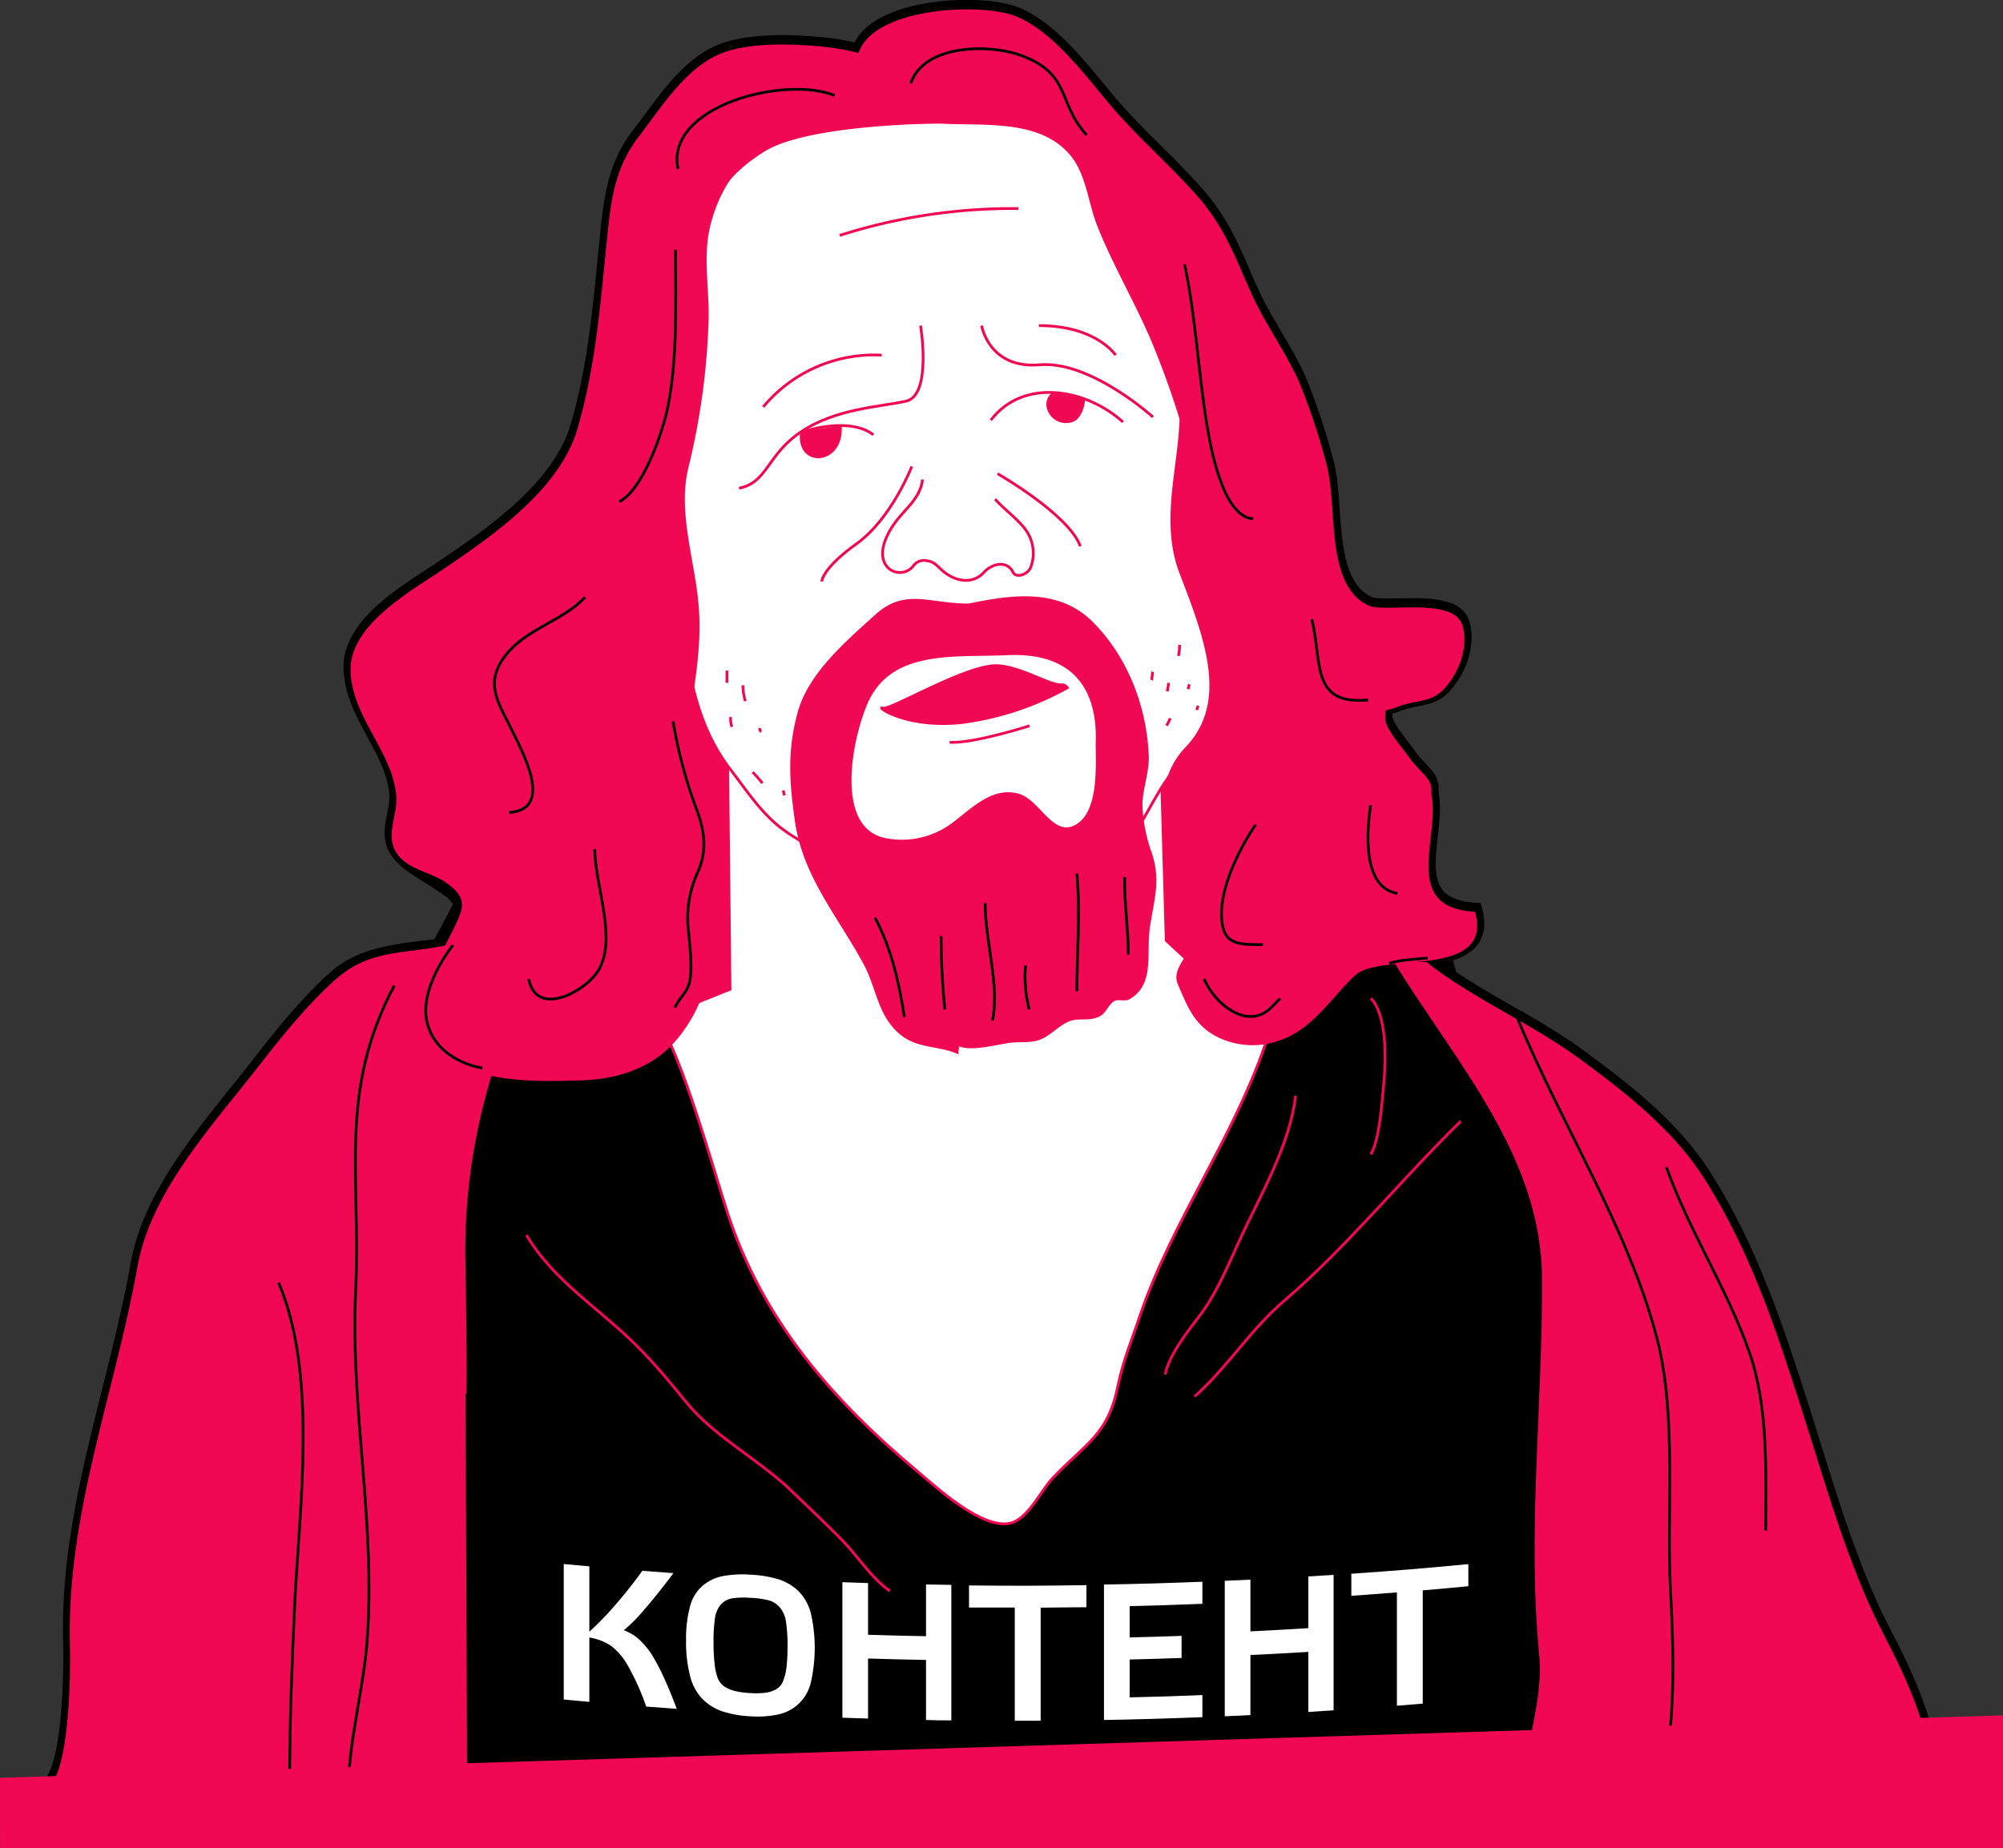
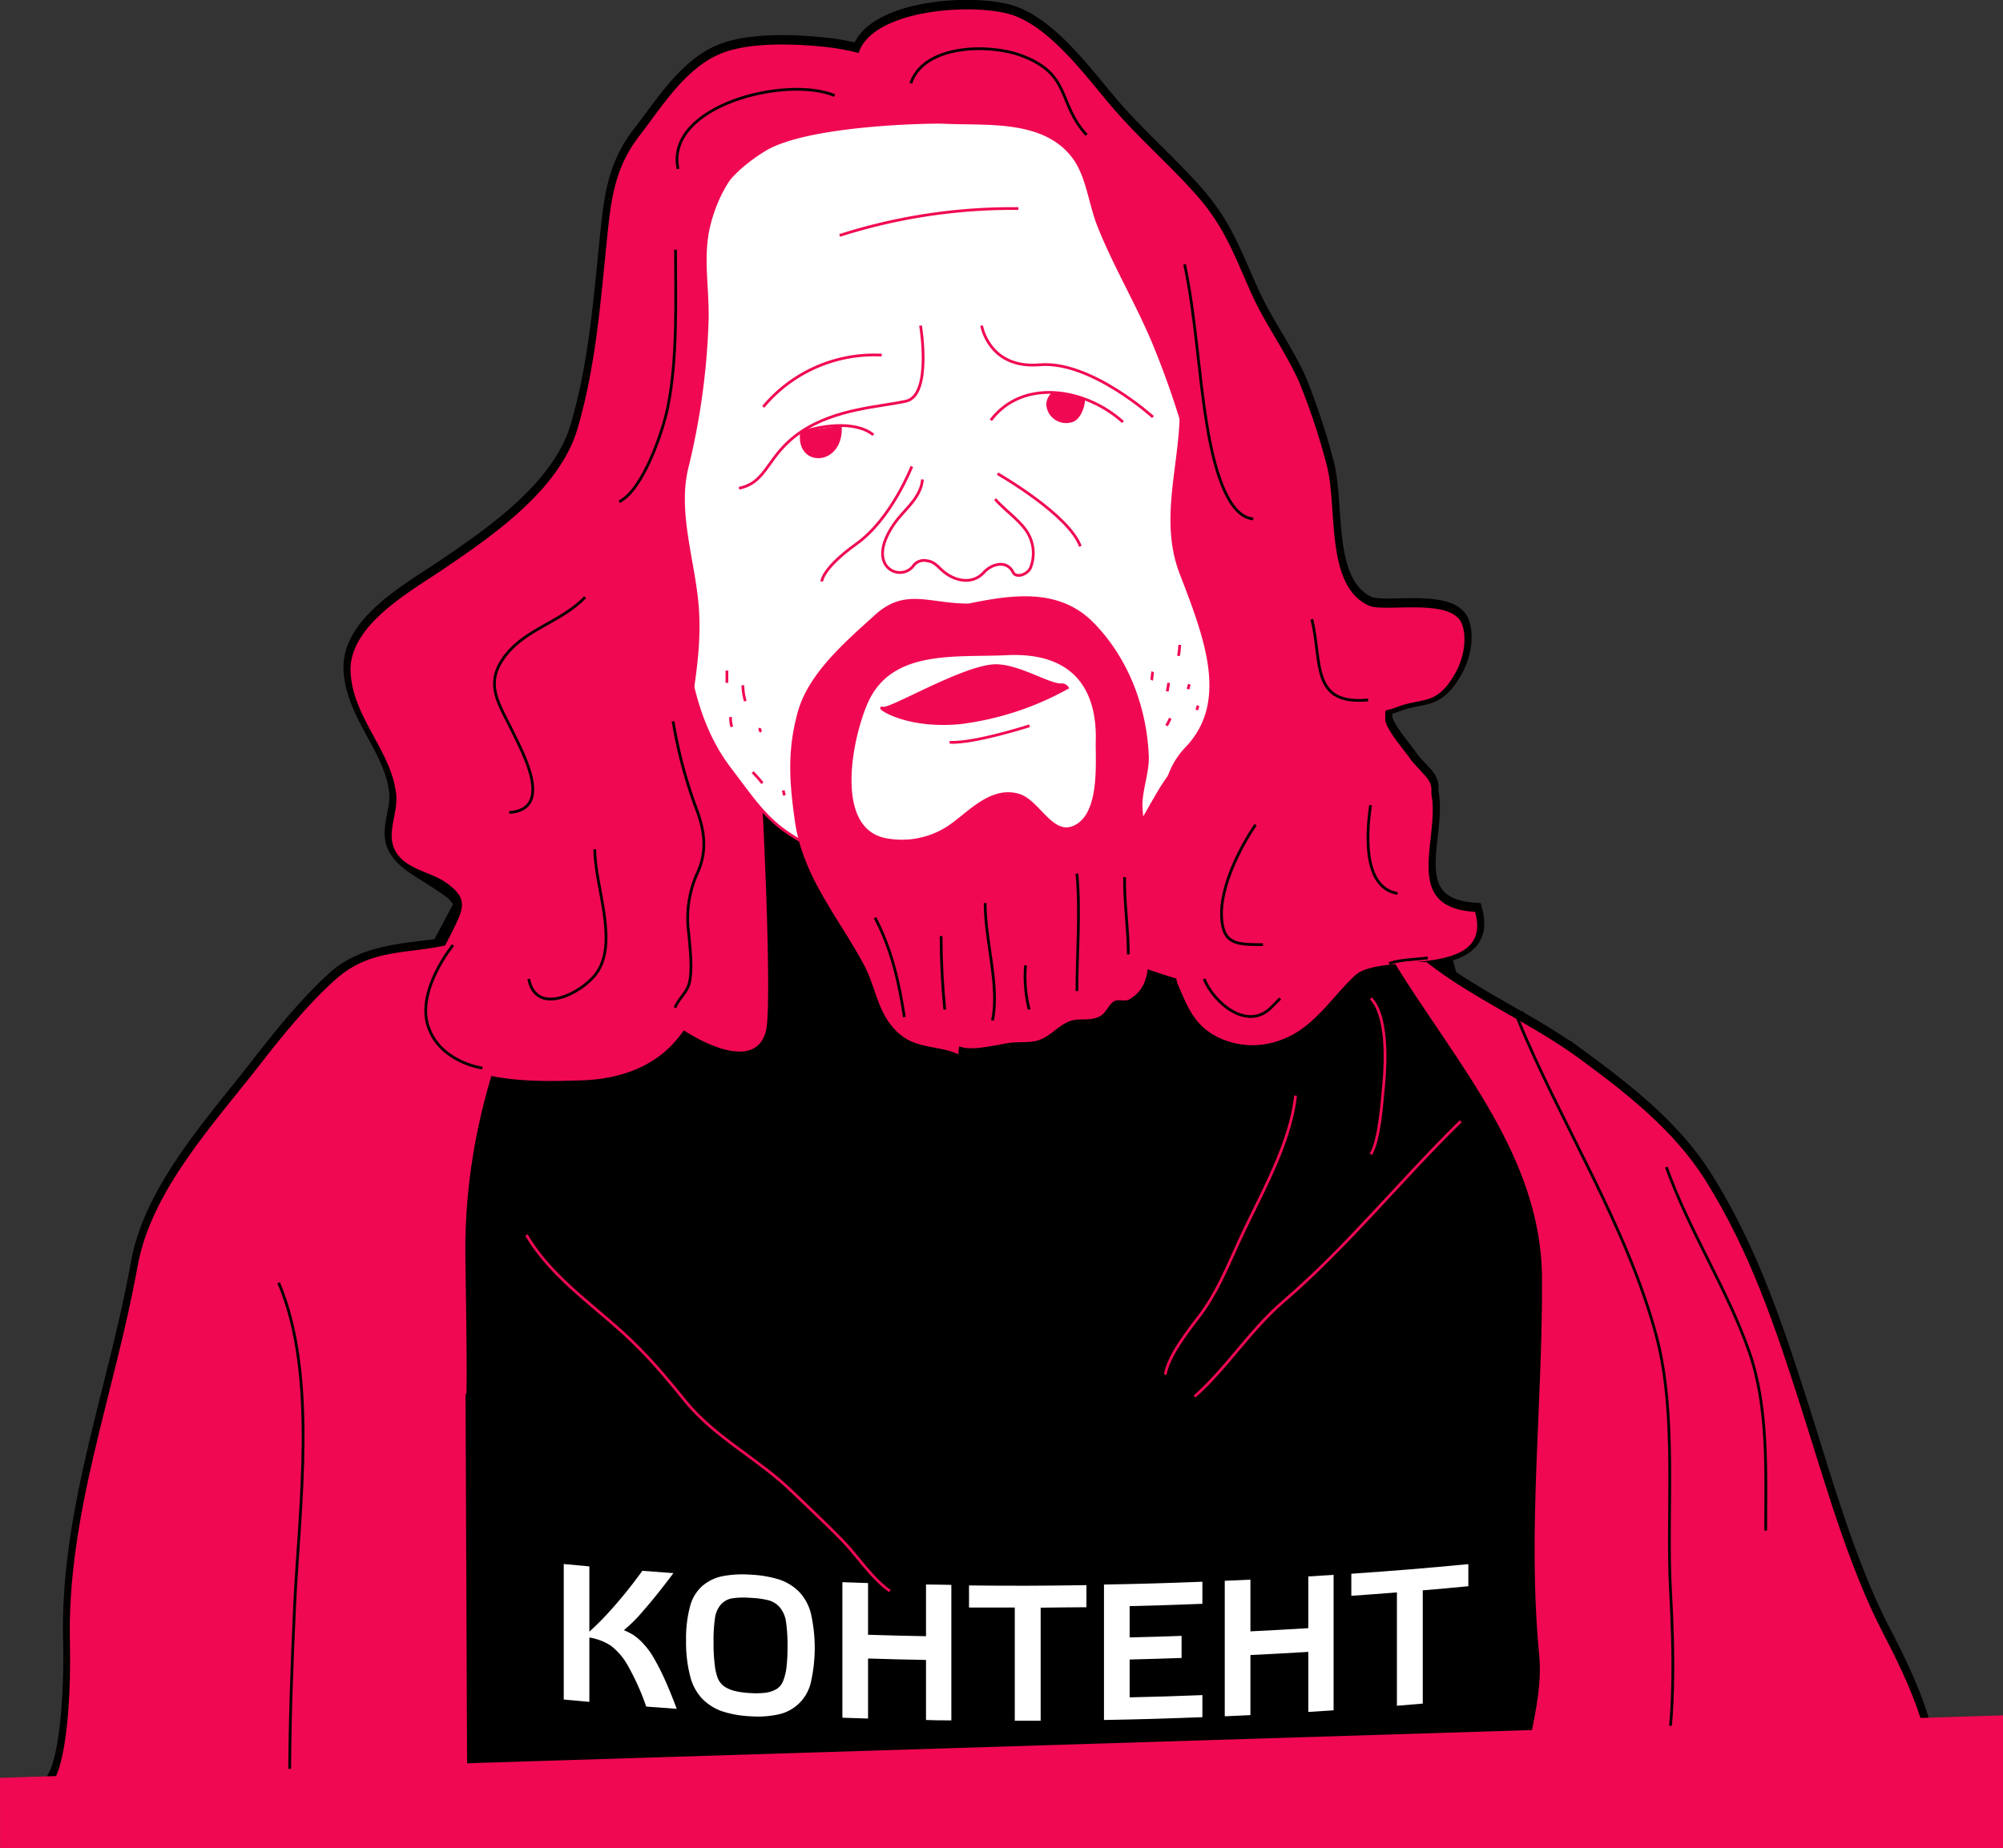
<svg xmlns="http://www.w3.org/2000/svg" viewBox="0 0 362.87 334.87">
  <rect x="0" y="0" width="362.87" height="334.87" fill="#333333" stroke="none" />
  <defs>
    <style>.cls-1,.cls-5{stroke:#000;}.cls-1,.cls-2,.cls-3,.cls-4,.cls-5{stroke-miterlimit:10;}.cls-1{stroke-width:3px;}.cls-2{fill:#f00952;}.cls-2,.cls-3,.cls-4{stroke:#f00952;}.cls-2,.cls-3,.cls-4,.cls-5{stroke-width:0.5px;}.cls-3,.cls-6{fill:#fff;}.cls-4,.cls-5{fill:none;}</style>
  </defs>
  <g id="Layer_2" data-name="Layer 2">
    <g id="Layer_1-2" data-name="Layer 1">
      <path class="cls-1" d="M63.57,323.68l7.86.28v.47L106,325.76l189.16-1.33h55c-.39-10.78-4.29-19.4-9.24-28.94-6.32-12.18-10.64-27.79-14.87-41-4.64-14.49-9.14-27.94-17.18-40.83-5.68-9.11-14.39-15.9-22.95-22.17a116.12,116.12,0,0,0-10.64-6.73c-.09-.22-.17-.1-.17-.1-4.24-2.43-8.54-4.84-12.6-7.57-.31-1.13-.7-2.52-1.15-4.13,4.13-.94,7.05-2.89,5.71-7.9-13.31-.95-6.63-13.24-7.87-21-.24-1.51.17-1.49-.46-2.8-.4-.85-2.57-2.78-3.27-3.83-1-1.56-4.73-5.68-4.72-7.54,0-2.48-.07-1.5,2.14-2.36,4.93-1.93,7.15-.15,10.5-5.93,1.64-2.85,2.16-6.36,1.3-8.76-1.69-4.77-13.86-2-16.73-3.27-8.38-3.79-5.67-18.42-7.92-26.06a118.8,118.8,0,0,0-4.9-14.69c-2.41-5.36-6-10.21-8.42-15.51-3.21-7-4.84-12.25-10.17-18.27-5-5.69-10.74-10.56-15.76-16.52C196.33,13.24,190.55,5.4,184,2.75s-26-1.5-28.26,6.71A39.61,39.61,0,0,0,149,8.26c-5.32-.55-13.14-.82-18.2,1.18-6.4,2.54-10.66,9.57-14.7,14.75-4.48,5.74-5.16,11.32-5.9,18.53-1.22,11.81-2,23-5.35,34.52-3.24,11.14-15.26,19.44-24.49,25.7-5.79,3.92-16.91,10-16.63,18.22.28,8.36,7.72,14.64,8.29,22.7.25,3.42-2,7,0,10.1,1.86,2.88,5,3.87,10.18,7.68l1.68,2-4.21,7.92c-5.93.85-13.58,1.06-18.72,5.63-4.88,4.35-9.62,10.16-13.62,15.31C39.06,203.24,27.64,215.35,25.18,229,21,252.25,12.31,274,12.94,297.51c.18,7-.34,19.69-2.69,24.26l53,1.9" />
      <path class="cls-2" d="M215.58,177.57c9.66,2.73,15.06-39.06,14.4-49-.41-6.16.64-10.41,1.86-16.47,1.16-5.83-1.47-10-2.71-15.58C226.65,85.42,222,75,218,64.29c-1.88-5.06-3.14-15.47-8.17-17.17,2.49-6.7-8.72-18.74-12.77-23.58-3.58-4.28-7.74-3.8-13.28-4.13-4.42-.27-8.83-.59-13.26-.8-7.81-.36-17-2.81-24.7-1.22-8.64,1.79-18.05,12.42-21.68,20-4.69,9.76-4.37,20.52-7.22,30.68a49.92,49.92,0,0,0-1.87,14.69c0,5.22-1.26,9.5-2,14.49-2,14-3.76,66.46,1.2,80.14,1.76,4.84,21.82,19.68,24.28,9.3,1.36-5.75-1.26-58.25-2.34-64.19-1.49-8.22-12.94-16.68-13.27-25.13a202,202,0,0,1,1.49-37.51c1.68-11.81,3.82-9,8.69-19.56,1.4.32,4.88-10.53,6.34-10.64h-.6c2.8-.63,5.34-2.8,8.26-3.65,4.23-1.24,8.36-1.23,12.77-1.47,42.39-2.39,40.28,20.89,43.57,32.75,4.17,15,14.05,28.92,15.24,44.39.76,10-9,18.32-12.2,27.89-1.34,4-13.16,36.28-11.89,40.52C194.39,170.86,216.07,178.41,215.58,177.57Z" />
-       <path class="cls-3" d="M119,184.55c4.58,6.7,10.22,27.32,12.81,35.25,6.31,19.33,18.88,33.82,34.44,46.85,3.54,3,11.66,10.46,16.72,9.36,3.25-.71,5.65-6,7.75-8.19,6.1-6.4,10-7.8,11.8-16.66.95-4.67,2.52-8.3,4-12.75,6-17.62,17.45-32.79,23.28-50.88l-18.52-17.11-1-35,29.45-30.09L123.09,97.24,131.76,132l.49,47.26Z" />
      <path class="cls-3" d="M138.45,27.19c-9,5.58-11.39,12.11-13.09,22.39a231.7,231.7,0,0,0-2.41,48c.66,13.92.46,30.29,9.36,41.83,2.95,3.82,5.63,8,9.53,10.88,5.52,4.06,12.1,6,18.45,8.29,9.38,3.44,15.61,9.51,26.11,8.19,12.87-1.61,17.5-13.1,23.62-23.39,3.48-5.83,8.47-9.85,9.5-16.65A80.75,80.75,0,0,0,220,105a158.21,158.21,0,0,0-11.1-43.09c-3-7.12-7-13.83-9.86-21-1.61-4.07-2-9-4.56-12.44-5.36-7.12-15.67-5.92-23.57-6.3C169.38,22.07,146.32,22.33,138.45,27.19Z" />
      <path class="cls-4" d="M166.77,59s2.11,12.63-2.63,13.69S151.51,74,145.19,78.2s-6.05,9.21-11.31,10.27" />
      <path class="cls-4" d="M208.88,75.57s-11.32-10.26-20.53-9.47S177.83,59,177.83,59" />
      <path class="cls-4" d="M165.19,84.52s-3.68,9.47-10,14-6.31,6.84-6.31,6.84" />
      <path class="cls-4" d="M180.72,85.83s12.9,7.37,15,13.16" />
      <path class="cls-2" d="M193.35,124.62a1.17,1.17,0,0,0-1.08-.53c-2.13.1-7.33-3.27-11.55-3.47-5.53-.26-19.43,8.15-20.79,7.69s3.95,3.68,14.21,2.63A53.55,53.55,0,0,0,193.35,124.62Z" />
      <path class="cls-4" d="M186.51,131.51s-10,3.23-14.47,3" />
      <path class="cls-2" d="M144.27,148.86c1.45,10,7.86,17.23,12.48,25.87,2.29,4.3,2.45,9.07,6.37,12.43,3.08,2.64,6.9,2.05,10.28,3.51,0-.47.16-1,.14-1.51,1.81,1.27,6.74-.07,9.25-.43,1.7-.24,3.5,0,5-.4,2.26-.62,3.55-2.54,5.75-3.46,1.89-.79,3.44,0,5.4-.84,1.28-.55,1.64-2.18,2.78-2.83.84-.48,2,.08,2.78-.35,4.57-2.66,2.8-8.06,3.62-13.17.8-5,1.9-8.28.3-13.08a28.93,28.93,0,0,1-1.7-8.48c-.08-2.87,1.27-6.21,1.15-9.12-.37-9-3.82-17.82-10-24.06s-14.67-4.9-22.4-3.32c-7.25,0-11.42-2.88-16.8,2s-12,10.54-13.91,17.48S143.24,141.69,144.27,148.86ZM157,127.24c4.4-9.91,16.13-8.32,25.37-8.77,11.79-.58,16.77,5.89,16.38,16.18,0,4.23.58,12.56-3.75,15s-6.75-4.49-10.46-5.57c-5.25-1.52-9.28,3.67-13,6a15.44,15.44,0,0,1-11,2.06C150.75,150.37,154.11,133.77,157,127.24Z" />
      <path class="cls-2" d="M155.72,9.91C158,1.7,177.54.6,184,3.2s12.33,10.49,16.75,15.74c5,5.95,10.72,10.82,15.76,16.51,5.33,6,7,11.32,10.17,18.27,2.45,5.3,6,10.15,8.41,15.51A118.84,118.84,0,0,1,240,83.92c2.24,7.64-.46,22.27,7.91,26.06,2.88,1.3,15.05-1.5,16.74,3.27.85,2.4.34,5.91-1.31,8.76-3.34,5.78-5.57,4-10.49,5.93-2.21.87-2.14-.12-2.15,2.37,0,1.85,3.69,6,4.73,7.53.7,1,2.86,3,3.27,3.83.63,1.31.21,1.29.45,2.8,1.24,7.8-5.43,20.1,7.88,21,3.13,11.73-17,6.73-21.68,11.06-4.23,3.92-7.58,9.66-13.41,11.68a14.05,14.05,0,0,1-11.63-.72c-3.92-2.13-5.09-5.55-6.68-9.18-1.37-3.11,3.13-5.46,2.16-8.72-3.31-11-8.92-25.59-.86-34s3.47-20.13-1-31.76c-4.91-12.82,3.28-26.07-1.53-39-3.58-9.59-6-19.5-10-28.92-2-4.66-11.08-14.81-15.91-15.8-6.54-1.35-14.08,1.32-20.72,1.18-6.11-.13-12.78-.06-18.75,1.19-9.08,1.91-16.11,8.33-18.58,18.36-1.45,5.91-.06,11.89-.34,17.87a128.17,128.17,0,0,1-3.62,25.95c-2,8,1.13,16.79,1.83,24.93.71,8.32-1.07,15.84-2.14,24.23-.48,3.75-2.45,7.12-2.41,10.85.06,4.92,3.86,8.72,4.34,13.8.52,5.4,2.91,10.28,2.34,15.78A26.31,26.31,0,0,1,122,188.68c-4.22,4.76-10.44,6.65-16.7,6.83-7.9.23-25,1.05-27.76-9.55-1.57-6.1,1.82-11.47,4.38-16.59,2.3-4.62,3.5-6.62-1.23-9.82-2.61-1.76-6.79-2.26-8.64-5.14-2-3.1.23-6.68,0-10.1-.58-8.06-8-14.34-8.29-22.7-.28-8.17,10.84-14.3,16.63-18.22,9.23-6.26,21.25-14.56,24.49-25.7,3.35-11.53,4.13-22.7,5.35-34.52.74-7.21,1.42-12.79,5.9-18.53,4-5.18,8.29-12.21,14.69-14.75,5.06-2,12.89-1.73,18.21-1.18A39.61,39.61,0,0,1,155.72,9.91Z" />
      <path class="cls-2" d="M253,174.57c11,17.89,26.44,34.82,26.6,56.86.17,22.59-2.69,45.8-.51,68.37.83,8.6-2.71,16.3-2.81,25.08h73.82c-.38-10.78-4.28-19.4-9.23-28.94-6.32-12.18-10.65-27.79-14.88-41-4.63-14.49-9.13-27.94-17.17-40.83-5.69-9.11-14.4-15.9-22.95-22.17s-18.95-10.64-27.55-17.37Z" />
      <path class="cls-2" d="M10.24,322.22c2.35-4.57,2.87-17.23,2.68-24.26C12.3,274.42,21,252.7,25.17,229.5c2.45-13.7,13.87-25.81,22.21-36.56,4-5.15,8.73-11,13.62-15.31,6.47-5.75,13.14-4.36,21.07-6.38l15.26,3.32S83.54,197,84.06,228.11c.49,29.45.07,27.85,0,17.75l.33,79Z" />
      <path class="cls-4" d="M203.44,76.47c-6.75-6.11-18.12-8-23.94-.33" />
      <path class="cls-4" d="M158.22,78.8c-3.34-2.72-9.95-1.65-13.3-.33" />
      <path class="cls-2" d="M196.32,72.24c0,1.57-.88,3.66-2.13,4a3.34,3.34,0,0,1-4.38-2.82A2.64,2.64,0,0,1,191,71.14" />
      <path class="cls-2" d="M152.23,77.14c.51,7.14-8,7.5-7,1.06" />
      <path class="cls-4" d="M180.28,90.44c1.66,1.88,3.73,3.29,5.29,5.24a7.24,7.24,0,0,1,1.16,7.11c-.51,1.3-2.62,2.06-3.2.91-1.12-2.25-3.82-1.58-5.27,0-2,2.21-5,1.68-7.16,0-1.08-.83-1.69-1.91-3.13-2.08a2.38,2.38,0,0,0-2.57,1,3.08,3.08,0,0,1-5-.35c-1.56-2.66.8-6.5,2.48-8.5s4-4,4.23-6.89" />
      <path class="cls-4" d="M184.49,37.79a103,103,0,0,0-32.37,4.87" />
      <path class="cls-4" d="M95.37,223.79c5,8.46,13.59,13.54,20.28,20.37,3,3,5.82,6.39,8.49,9.7,5.39,6.66,13.32,10.49,19.46,16.5,3,2.89,6,5.7,8.88,8.63s5.31,6.87,8.73,9.31" />
      <path class="cls-4" d="M264.63,203.17c-11,10.78-20.59,22.77-32.22,32.74-5.88,5.05-10.25,12.08-16,17.14" />
      <path class="cls-4" d="M248.34,180.89c3,3.06,2.76,11.34,2.33,15.69-.31,3.15-.74,10-2.33,12.58" />
      <path class="cls-4" d="M234.71,198.52c-1,9.07-6.56,18.33-10.29,26.52-2.13,4.67-4.08,9.44-7.19,13.5-2.13,2.77-5.53,7.14-6.13,10.52" />
-       <path class="cls-4" d="M202.11,64.35S198.62,59,188.22,59" />
      <path class="cls-4" d="M159.73,64.35a26.19,26.19,0,0,0-21.46,9.38" />
      <path class="cls-5" d="M82.07,171.25s-6.68,8.14-4.51,14.71,9.83,7.57,9.83,7.57" />
      <path class="cls-5" d="M251.66,174.57c2.13-.72,4.8-.7,7-1" />
-       <path class="cls-5" d="M71.43,178.58c-10.23,19.32-6,34.43-7,55.35-1,22,3.82,42.44,2,64.35-.71,8.51-4.23,21.9-3,27.93" />
      <path class="cls-5" d="M274.94,184.55c7.71,18.86,20,37.95,25.19,57.76,3.74,14.27,1.71,31.52,2.52,46.22.55,10,1,25-1.77,34.69" />
      <path class="cls-5" d="M50.48,232.43c7.12,16.69,3.73,40.82,2.9,58.43-.5,10.7-.91,21.52-.91,32.36" />
      <path class="cls-5" d="M301.88,211.48c4.16,11.63,11,22,15,33.43,3.53,10.1,3,21.63,3,32.42" />
      <path class="cls-6" d="M122.6,309.64l-5.53-.41a44.23,44.23,0,0,0-3.3-7.37,11.65,11.65,0,0,0-3.13-3.68,10,10,0,0,0-3.87-1.46v11.66l-4.64-.43V283.4l4.64.43v11.83a52.16,52.16,0,0,0,4.45-4.56c1.77-2,3.48-4.16,5.15-6.47l5.63.42q-3.1,4.14-5.49,6.85a26.41,26.41,0,0,1-3.48,3.48,14.28,14.28,0,0,1,1.72.88,9.91,9.91,0,0,1,1.67,1.44,13.56,13.56,0,0,1,1.85,2.43,41.34,41.34,0,0,1,2,3.83C121,305.55,121.78,307.45,122.6,309.64Z" />
      <path class="cls-6" d="M130.8,285.62a19.27,19.27,0,0,1,5.14-.29,20.81,20.81,0,0,1,5.14.85,9.28,9.28,0,0,1,3.6,2.16,8.79,8.79,0,0,1,2.22,4,28.21,28.21,0,0,1,0,12.49,7.67,7.67,0,0,1-5.83,5.81,17.91,17.91,0,0,1-5.13.35,19.18,19.18,0,0,1-5.16-.92,9.33,9.33,0,0,1-3.61-2.31A9.22,9.22,0,0,1,125,303.6a24.45,24.45,0,0,1-.71-6.35,22.43,22.43,0,0,1,.71-6.13,7.44,7.44,0,0,1,2.23-3.74A8.1,8.1,0,0,1,130.8,285.62Zm2.38,20.8a14.76,14.76,0,0,0,2.76.36,14.17,14.17,0,0,0,2.77-.06,5.38,5.38,0,0,0,1.9-.62,3,3,0,0,0,1.25-1.47,9.85,9.85,0,0,0,.62-2.48,31.54,31.54,0,0,0,.19-3.76,28.92,28.92,0,0,0-.27-4.48,5.2,5.2,0,0,0-1.09-2.61,4.09,4.09,0,0,0-2-1.31,16,16,0,0,0-3.35-.46,14.8,14.8,0,0,0-3.34.09,3.53,3.53,0,0,0-2,1.09,4.71,4.71,0,0,0-1.09,2.48,28.67,28.67,0,0,0-.26,4.46,30.11,30.11,0,0,0,.19,3.78A10.52,10.52,0,0,0,130,304a3.52,3.52,0,0,0,1.25,1.61A6.37,6.37,0,0,0,133.18,306.42Z" />
      <path class="cls-6" d="M157.26,300.52V311.4l-4.65-.15V286.69l4.65.16v9.37c4.2.13,6.3.18,10.5.26v-9.37c1.84,0,2.75.05,4.59.07v24.55c-1.84,0-2.75,0-4.59-.07V300.78C163.56,300.7,161.46,300.65,157.26,300.52Z" />
      <path class="cls-6" d="M188.53,311.8h-4.69V291.28c-3.31,0-5,0-8.29,0v-4c8.51.09,12.76.07,21.27-.05v4c-3.32,0-5,.06-8.29.08Z" />
      <path class="cls-6" d="M200,287.12c7.13-.13,10.7-.24,17.83-.51v4c-5.27.21-7.91.29-13.18.42v5.67c3.76-.09,5.65-.15,9.41-.28v4c-3.76.13-5.65.19-9.41.28v6.86c5.27-.12,7.91-.2,13.18-.41v4c-7.13.27-10.7.38-17.83.51C200,301.85,200,296.94,200,287.12Z" />
      <path class="cls-6" d="M226.53,299.89v10.89l-4.65.21V286.44l4.65-.21v9.37c4.2-.21,6.3-.32,10.49-.58v-9.37l4.58-.29v24.55l-4.58.29V299.32C232.83,299.57,230.73,299.69,226.53,299.89Z" />
      <path class="cls-6" d="M257.75,308.69l-4.68.39V288.54c-3.3.26-5,.39-8.26.62v-4c8.48-.59,12.73-.94,21.2-1.74v4c-3.3.32-4.95.47-8.26.75Z" />
      <path class="cls-5" d="M237.66,112.2c1.9,7.83-.25,15.61,10.2,14.63" />
      <path class="cls-5" d="M106,108.21c-4.14,4.38-10.63,5.71-14.36,10.47-4.13,5.27-1.21,8.8,1.41,14.26,1.71,3.57,7.3,13.77-.8,14.28" />
      <path class="cls-5" d="M107.75,153.88c0,6.72,4.46,17,.2,22.61-2.68,3.54-10.83,7.7-12.17.89" />
      <path class="cls-5" d="M227.47,149.44c-2.95,4.3-6.32,11.19-6.18,16.43.15,5.47,3,5.25,7.51,5.3" />
      <path class="cls-5" d="M218.15,177.38c1.69,4.23,7.66,9.42,12,5.32.45-.44,1.33-1.33,1.77-1.78" />
      <path class="cls-5" d="M248.3,145.89c-.69,4.7-1.57,14.93,4.88,16" />
      <path class="cls-5" d="M214.61,47.91c2,9.39,2.45,19.31,4,28.82.7,4.32,2.89,16.89,8.43,17.29" />
      <path class="cls-5" d="M165,15.1C167.4,8,179.23,7.94,184.85,10c9.32,3.36,6.67,8.66,12,14.45" />
      <path class="cls-5" d="M151.2,17.31c-8.81-3.67-30.74,1.82-28.37,13.3" />
      <path class="cls-5" d="M122.38,45.25c0,9.24.41,19.54-1.41,28.59-.89,4.39-4.52,15-8.79,17.07" />
      <path class="cls-5" d="M121.94,130.71a85.11,85.11,0,0,0,4.41,16.36c1.36,3.81,1.69,7.24.09,10.91a19.86,19.86,0,0,0-1.67,11.1c.23,2.57.68,6.29.17,8.79-.4,1.94-1.87,2.89-2.66,4.72" />
      <path class="cls-5" d="M158.52,166.29c3,5.65,4.35,11.71,5.32,18" />
      <path class="cls-5" d="M178.47,163.63c0,6.93,2.67,15.05,1.33,21.28" />
      <path class="cls-5" d="M195.1,158.31c.64,6.91,0,14.22,0,21.28" />
      <path class="cls-5" d="M204.41,172.94c0-4.71-.76-9.33-.67-14" />
      <path class="cls-5" d="M186.45,182.92a24.17,24.17,0,0,1-.66-8" />
      <path class="cls-5" d="M171.16,182.92c-.44-4.43-.66-8.77-.67-13.3" />
      <path class="cls-4" d="M131.69,121.51v2.22" />
      <path class="cls-4" d="M134.58,124.17a11.22,11.22,0,0,0,.44,2.88" />
      <path class="cls-4" d="M137.68,131.93a.64.64,0,0,0,.22.66" />
      <path class="cls-4" d="M132.36,129.93a5.31,5.31,0,0,0,.22,1.78" />
      <path class="cls-4" d="M136.35,139.91a25.67,25.67,0,0,1,1.77,2" />
      <path class="cls-4" d="M141.89,143.23l.22.89" />
      <path class="cls-4" d="M213.72,116.85a14.92,14.92,0,0,1-.22,2" />
      <path class="cls-4" d="M215.49,124a2.28,2.28,0,0,0-.22.88" />
      <path class="cls-4" d="M212,130.15a8.28,8.28,0,0,1-.67,1.33" />
      <path class="cls-4" d="M208.84,121.73c-.08.16-.14,1.34-.22,1.5" />
      <polygon class="cls-2" points="0.25 322.38 362.63 311.08 362.63 334.62 0.26 334.62 0.25 322.38" />
      <path class="cls-4" d="M211.7,123.73c0,.51-.18,1-.22,1.55" />
      <path class="cls-4" d="M217.08,127.88a1.76,1.76,0,0,0-.22.78" />
    </g>
  </g>
</svg>